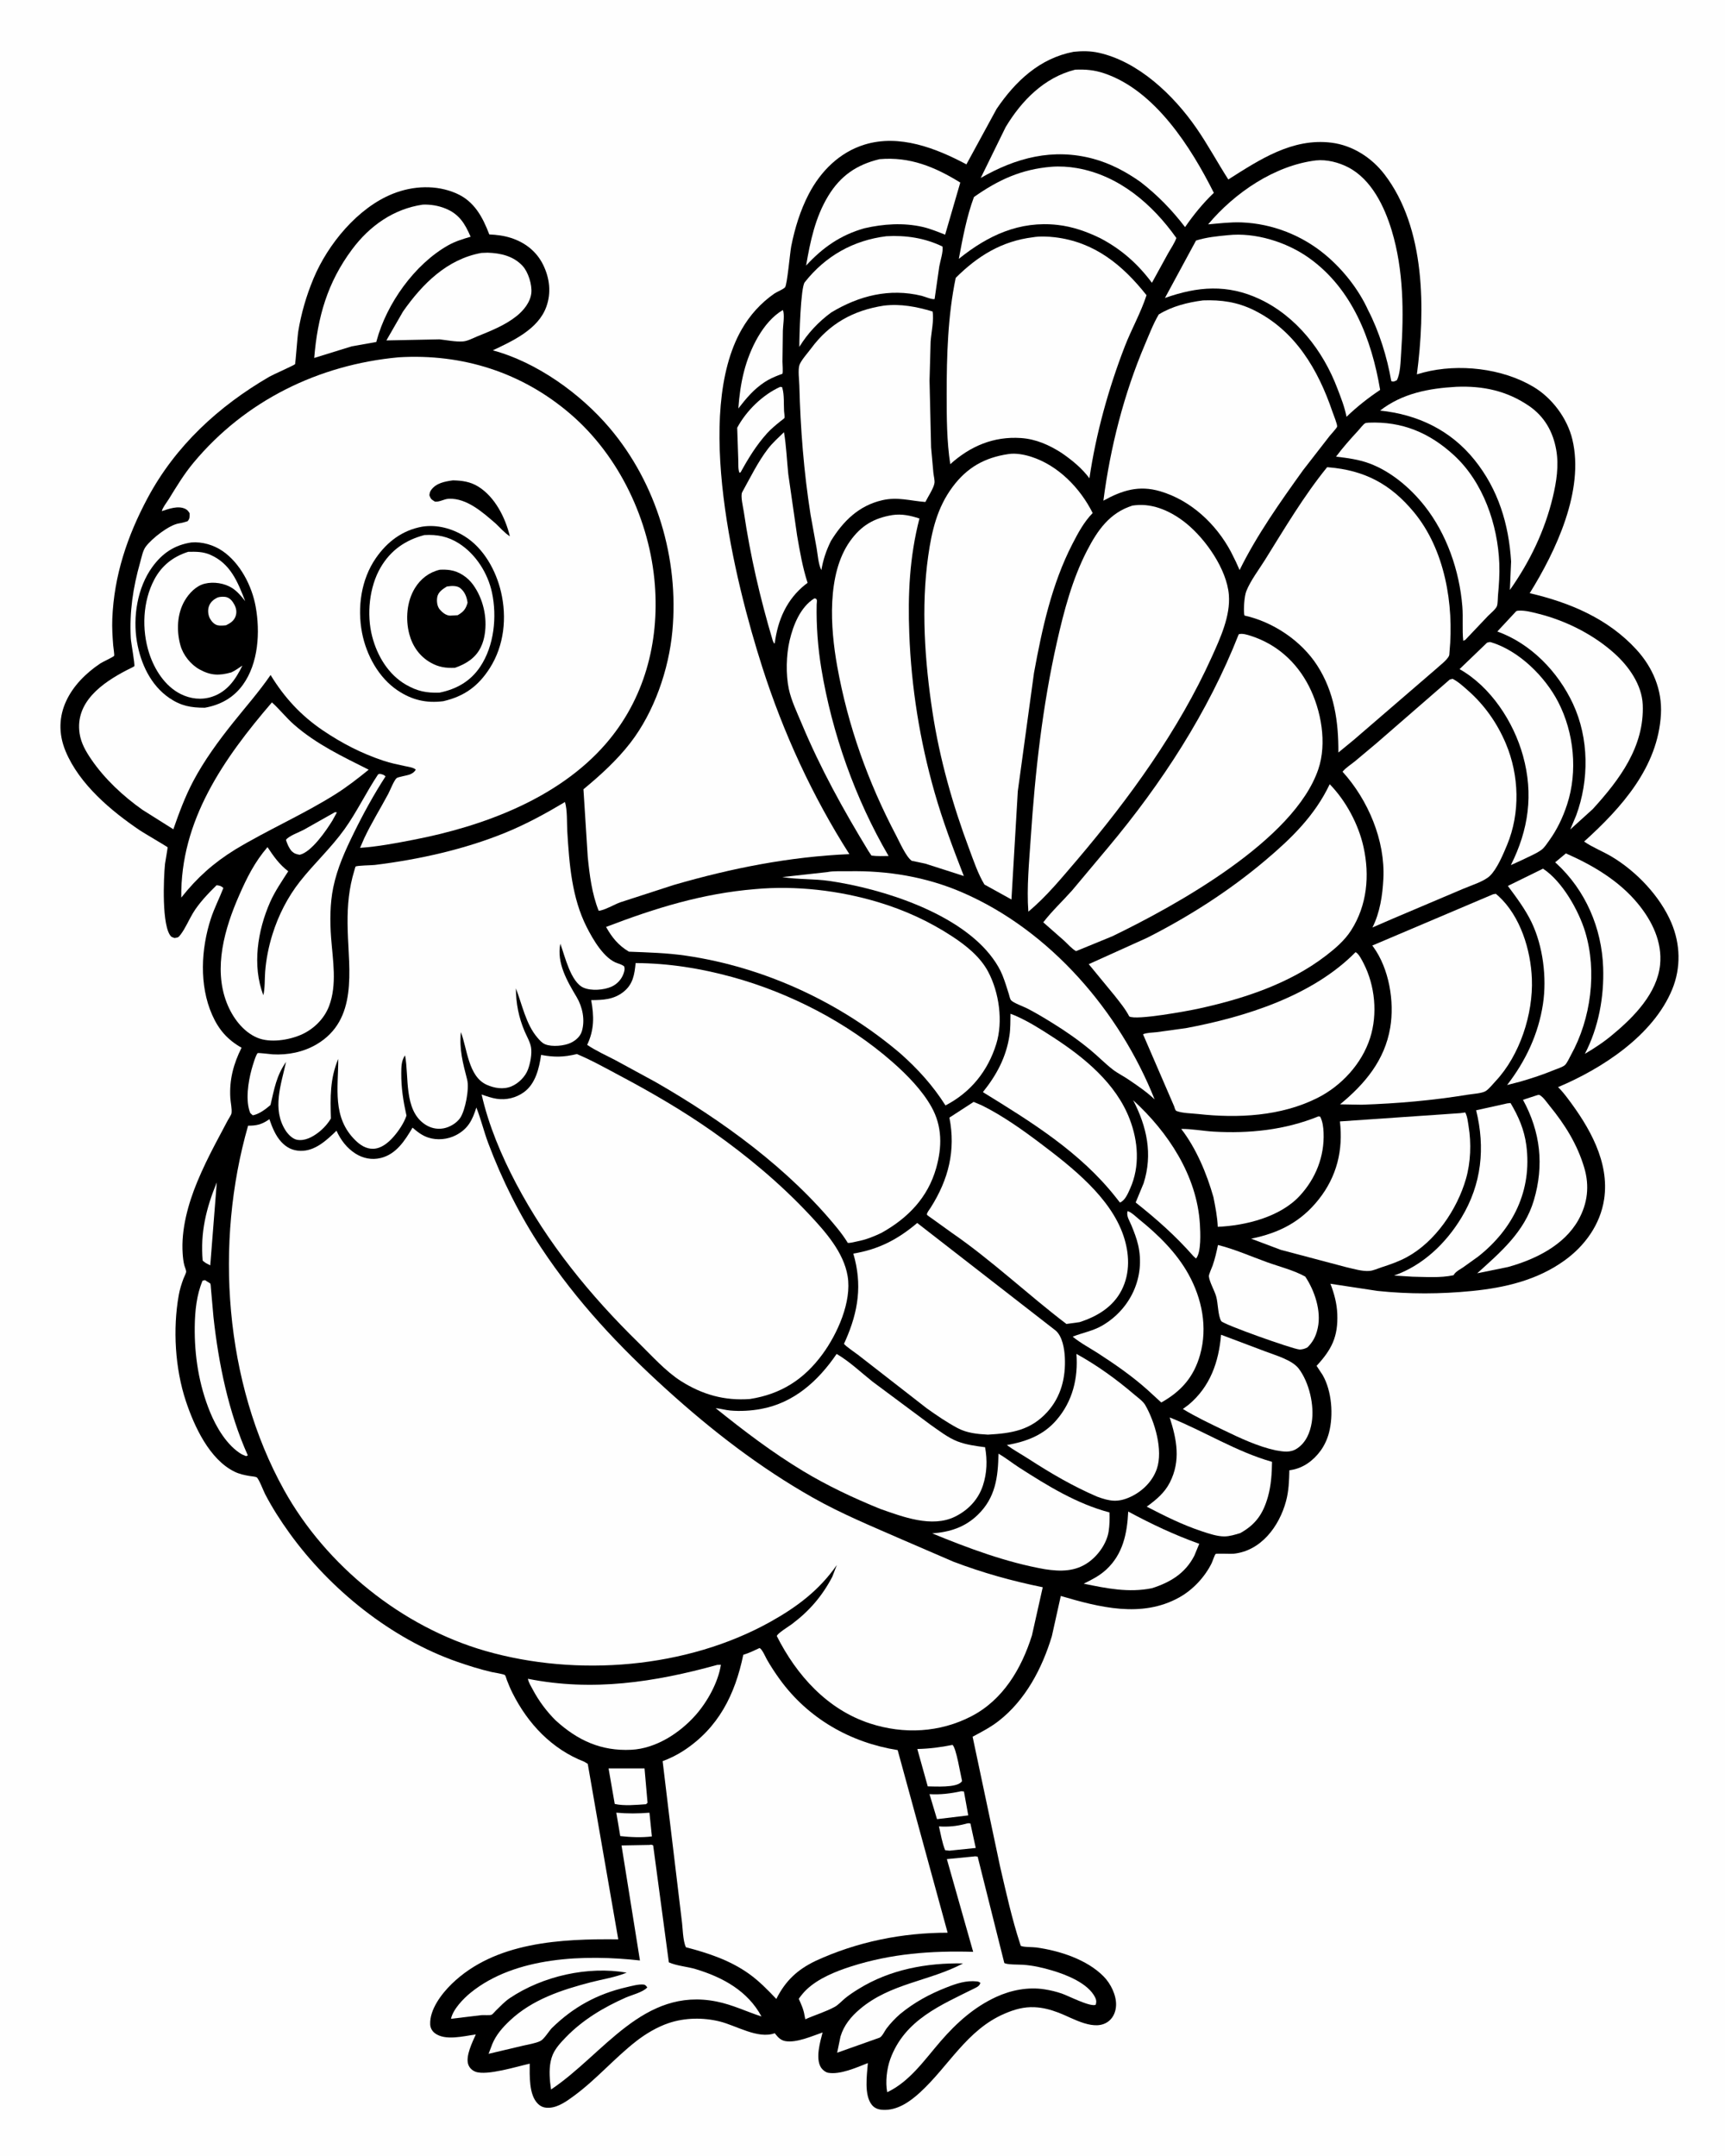
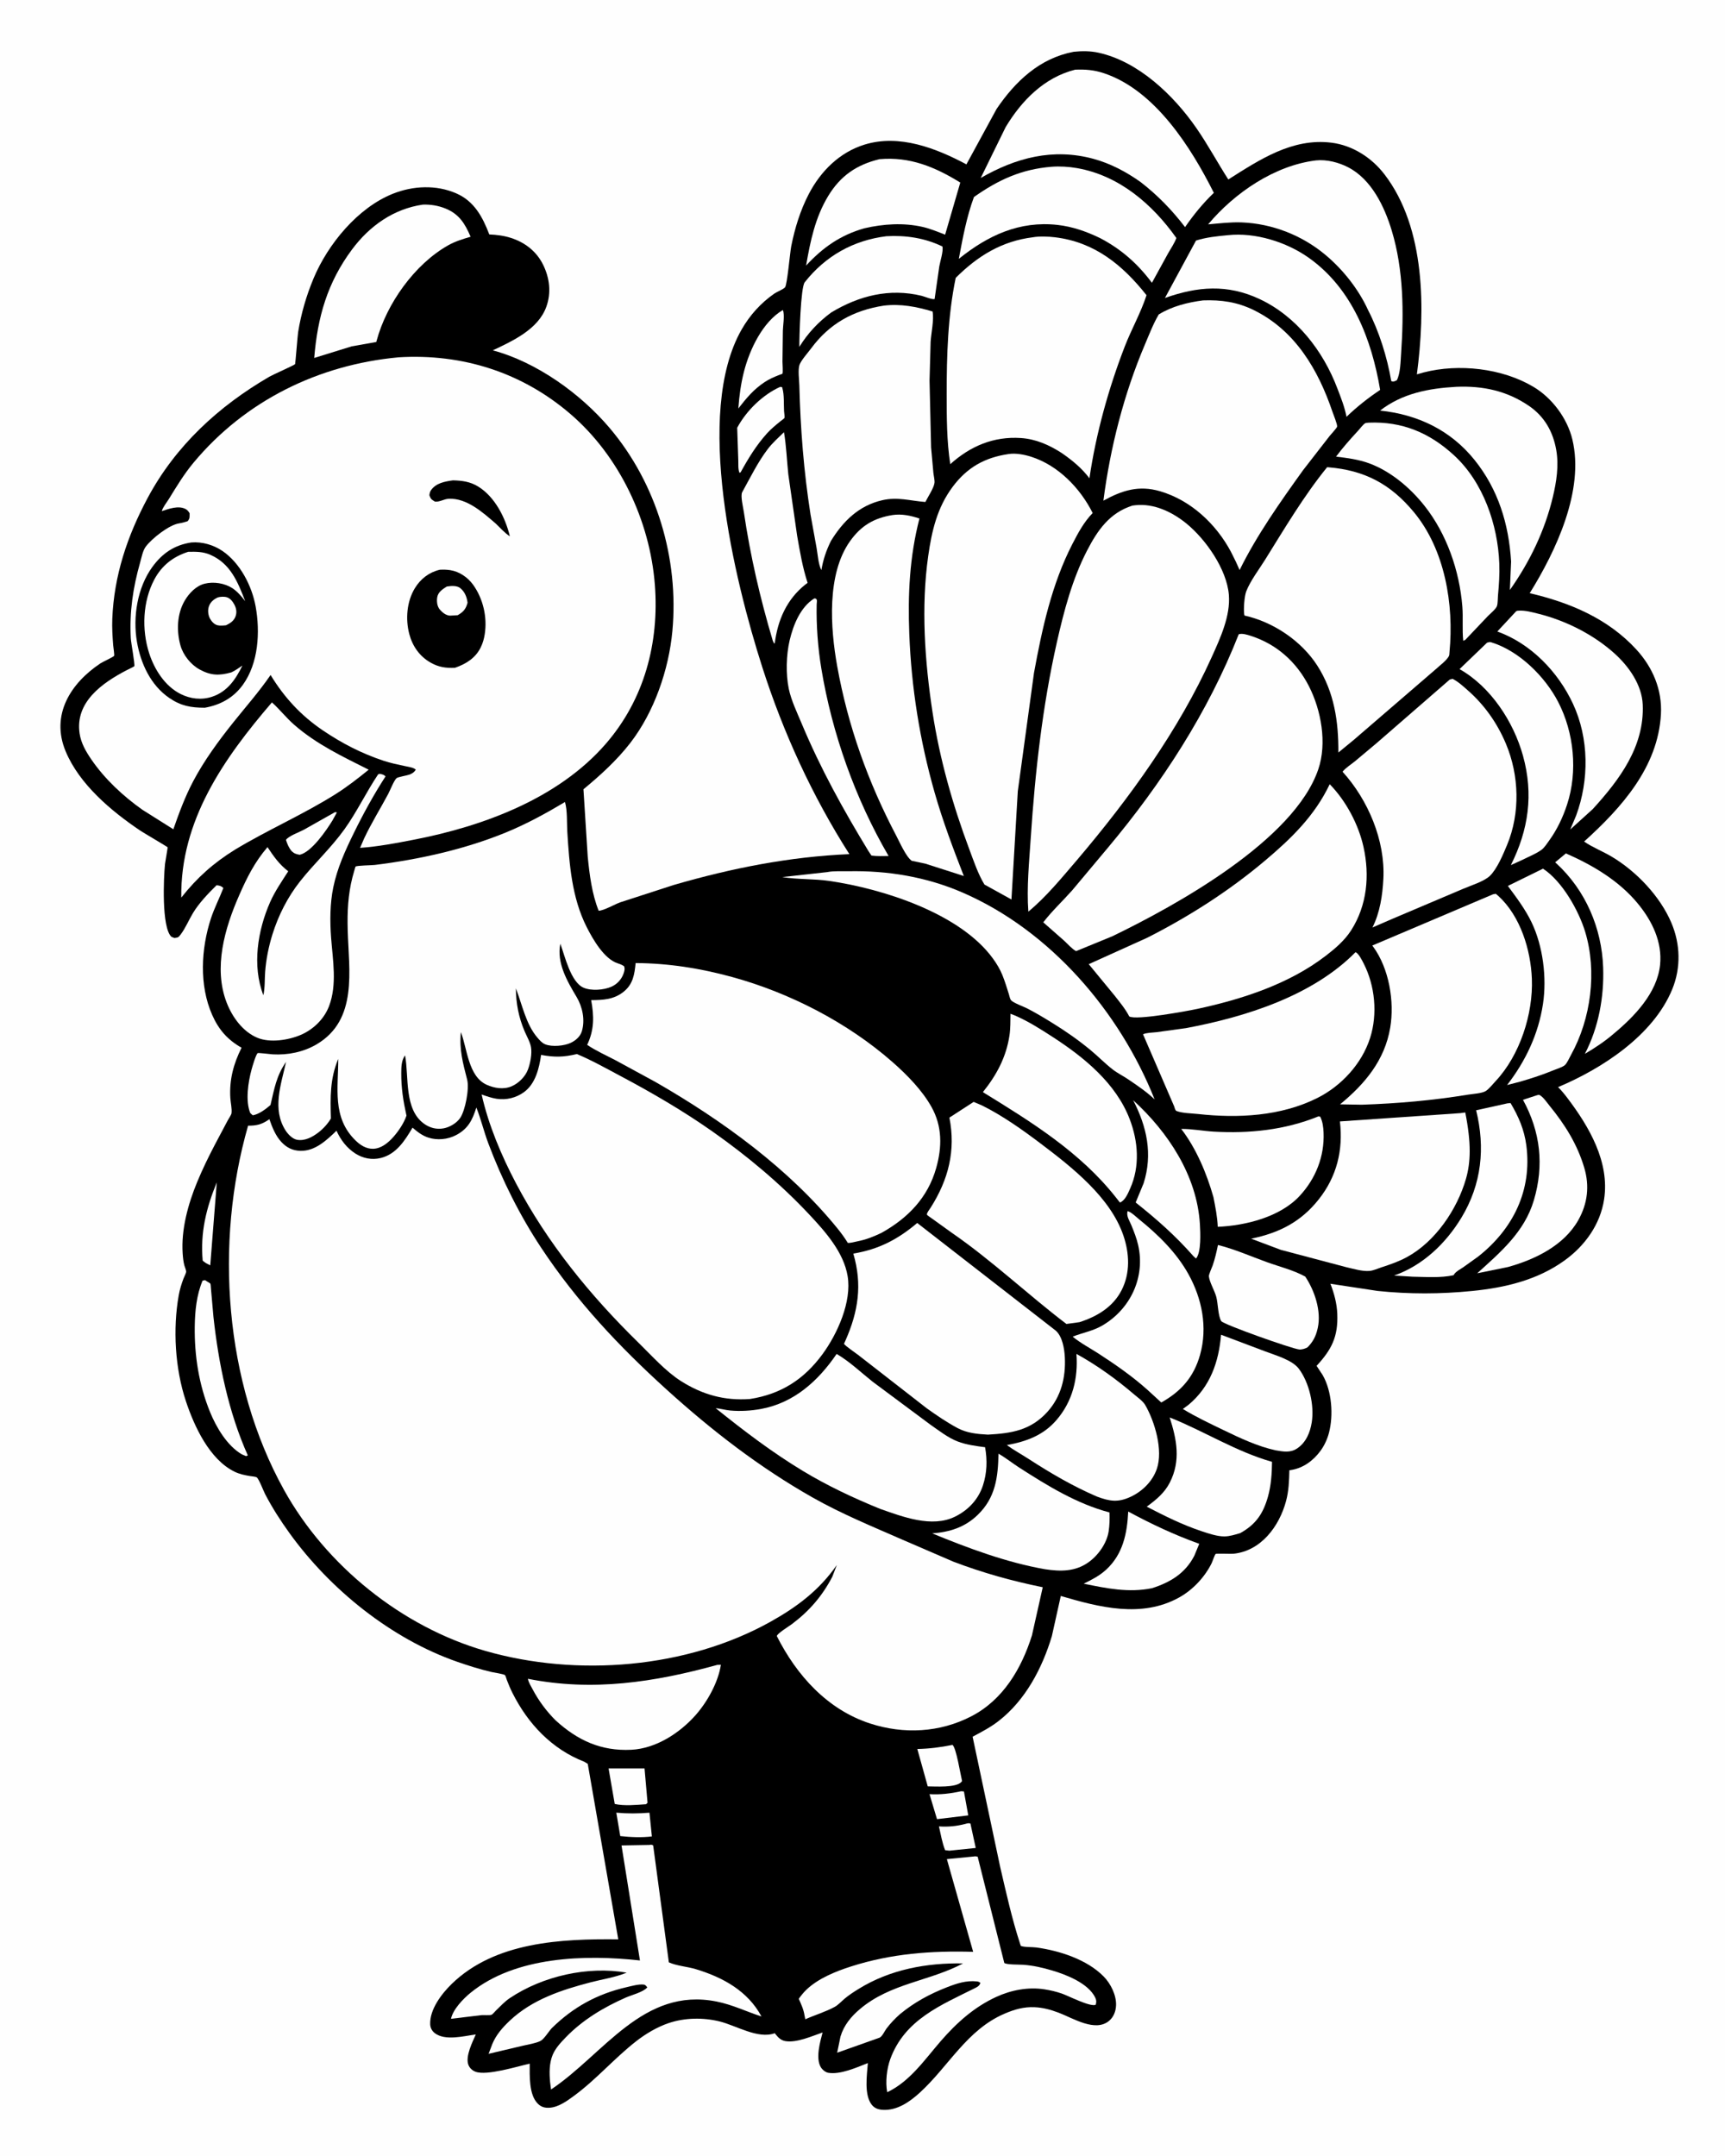
<svg xmlns="http://www.w3.org/2000/svg" version="1.1" style="display: block;" viewBox="0 0 1638 2048" width="1024" height="1280">
  <path transform="translate(0,0)" fill="rgb(254,254,254)" d="M -0 -0 L 1638 0 L 1638 2048 L -0 2048 L -0 -0 z" />
  <path transform="translate(0,0)" fill="rgb(0,0,0)" d="M 1019.54 49.203 C 1027.56 48.375 1035.37 48.359 1043.28 50.103 C 1081.08 58.435 1114.44 90.386 1135.97 121.448 C 1147 137.35 1156.03 154.246 1166.44 170.482 C 1196.16 151.675 1227.2 130.954 1264.3 135.526 C 1284.44 138.009 1302.55 149.689 1314.8 165.666 C 1354.04 216.85 1353.52 294.588 1345.55 355.612 L 1351.91 353.796 C 1385.26 345.182 1426.53 349.733 1456.24 367.453 C 1474 378.048 1488.39 397.306 1493.23 417.462 C 1504.83 465.784 1477.63 523.42 1452.71 563.484 C 1490.75 572.33 1527.12 587.601 1554.01 616.981 C 1569.6 634.015 1578.61 655.207 1577.35 678.453 C 1574.6 728.74 1539.86 767.316 1504.39 799.404 C 1512.24 804.871 1522.36 808.809 1530.73 813.823 C 1554.11 827.832 1576.52 851.312 1587.25 876.554 C 1595.85 896.787 1596.47 919.256 1588.1 939.674 C 1570.17 983.464 1521.6 1015.02 1479.64 1032.67 C 1482.98 1035.91 1485.86 1039.52 1488.66 1043.22 C 1509.2 1070.32 1528.74 1103.77 1523.39 1139.17 C 1519.76 1163.21 1505.04 1183.52 1485.66 1197.43 C 1459.72 1216.06 1429.24 1223.2 1398 1226.31 C 1367.87 1229.31 1338.34 1229.42 1308.19 1226.26 L 1263.43 1219.46 C 1267 1228.68 1269.55 1238.12 1269.95 1248.05 C 1270.82 1269.72 1264.62 1281.92 1250.29 1297.43 L 1256.05 1306.17 C 1264.82 1321.42 1266.43 1344.29 1262.06 1361 C 1260.5 1366.99 1257.72 1373.07 1254.06 1378.08 C 1247.11 1387.58 1237.44 1394.69 1225.69 1396.44 L 1224.44 1396.62 C 1224.19 1406.65 1223.89 1416.22 1221.26 1425.98 C 1214.84 1449.78 1197.63 1473.28 1171.25 1475.92 C 1168.97 1476.15 1155.15 1475.51 1154.41 1476.1 C 1153.53 1476.8 1151.28 1483.59 1150.55 1485.05 C 1143.92 1498.29 1132.69 1510.28 1119.72 1517.47 C 1084.11 1537.23 1043.87 1526.77 1007.34 1516.02 L 998.838 1554.26 C 989.63 1584.78 973.774 1615.03 948.18 1634.88 C 940.56 1640.79 932.046 1645.19 923.58 1649.73 L 949.771 1773.44 C 955.447 1797.85 960.911 1822.69 968.717 1846.51 C 968.788 1846.72 969.332 1848.38 969.335 1848.38 C 972.14 1849.76 980.538 1849.42 984.214 1849.93 C 1006.21 1853 1032.16 1861.3 1048.08 1877.5 C 1054.79 1884.33 1060.2 1895.29 1059.83 1904.93 C 1059.62 1910.33 1057.62 1915.75 1053.48 1919.38 C 1040.31 1930.9 1018.72 1916.93 1005.28 1911.87 C 997.754 1909.04 990.566 1907.04 982.5 1906.67 C 972.149 1906.19 963.257 1908.78 953.812 1912.85 C 918.104 1928.23 901.012 1962.5 873.637 1987.63 C 863.984 1996.49 851.982 2004.94 838.258 2004.15 C 834.149 2003.91 830.612 2002.77 827.937 1999.5 C 820.329 1990.2 823.204 1971.13 824.097 1959.73 C 813.49 1963.89 797.781 1970.96 786.39 1968.94 C 783.748 1968.48 780.696 1965.86 779.363 1963.59 C 774.28 1954.97 778.758 1939.6 781.092 1930.66 C 771.033 1934.09 756.485 1940.68 745.779 1938.88 C 741.585 1938.17 738.879 1935.49 736.382 1932.27 L 735.705 1931.37 C 719.584 1937.19 699.091 1924.06 683.269 1920.18 C 667.645 1916.34 650.249 1916.58 634.934 1921.74 C 623.929 1925.44 612.883 1932.04 603.794 1939.16 C 583.223 1955.29 566.081 1975.34 545.019 1990.83 C 538.439 1995.67 530.276 2001.61 521.882 2002.14 C 517.362 2002.42 513.965 2001.59 510.657 1998.34 C 502.007 1989.85 502.919 1971.49 502.913 1960.29 C 490.966 1962.94 462.188 1971.93 451.5 1967.98 C 448.269 1966.78 445.757 1964.4 444.578 1961.13 C 441.756 1953.3 448.576 1939.56 451.728 1932.55 C 440.434 1934.04 422.575 1938.87 412.746 1931.28 C 410.146 1929.28 408.541 1926.27 408.397 1923 C 407.771 1908.87 419.235 1893.89 428.775 1884.6 C 469.979 1844.46 533.07 1841.62 587.024 1842.19 L 558.051 1675.5 L 554.749 1673.49 C 523.925 1661.52 501.245 1637.45 486.581 1608.24 C 484.585 1604.26 482.881 1600.2 481.279 1596.05 C 480.948 1595.19 480.022 1591.78 479.451 1591.22 C 478.394 1590.19 468.585 1588.71 466.624 1588.25 C 455.575 1585.67 444.783 1582.28 434.073 1578.55 C 371.376 1556.71 313.388 1509.87 274.819 1456.4 C 266.217 1444.47 258.435 1432.36 251.631 1419.31 C 250.108 1416.39 245.788 1404.98 243.663 1403.37 C 242.712 1402.66 238.328 1402.31 236.912 1402.07 C 231.909 1401.22 227.173 1400.23 222.585 1397.98 C 198.711 1386.32 184.263 1354.83 176.333 1330.91 C 166.048 1299.89 163.851 1262.47 169.558 1230.38 C 170.538 1224.87 172.101 1219.86 174.047 1214.63 C 174.649 1213.01 176.652 1209.27 176.625 1207.88 C 176.596 1206.38 175.294 1203.55 174.885 1201.98 C 173.944 1198.37 173.565 1194.58 173.308 1190.86 C 171.724 1167.97 178.442 1143.72 187.077 1122.8 C 192.08 1110.68 197.873 1098.84 203.945 1087.22 L 216.122 1064.25 C 217.014 1062.55 219.474 1059.07 219.694 1057.44 C 220.252 1053.33 218.811 1047.22 218.554 1042.85 C 217.541 1025.7 221.568 1010.47 229.235 995.248 C 215.848 987.633 207.532 978.123 201.293 963.999 C 188.876 935.887 190.732 901.224 200.116 872.5 C 203.381 862.505 208.219 853.278 211.956 843.5 C 209.77 841.488 208.417 841.227 205.5 840.891 C 197.568 848.67 188.841 857.794 183.087 867.314 C 179.148 873.831 176.033 881.529 171.47 887.567 C 169.181 890.596 169.092 890.499 165.5 891.03 C 164.793 890.716 162.826 890.119 162.355 889.635 C 153.245 880.27 155.157 834.248 156.532 820.598 C 156.711 818.82 159.225 805.265 158.97 804.769 C 158.807 804.452 135.571 790.738 133 789.005 C 105.375 770.381 75.188 745.03 62.122 713.635 C 47.748 679.1 66.769 649.045 95.313 630.052 C 97.253 628.761 107.551 624.073 108.207 622.956 C 108.626 622.243 107.423 614.499 107.301 612.939 C 106.651 604.571 106.125 596.242 106.46 587.845 C 108.104 546.645 120.726 509.103 140.04 473 C 166.559 423.429 207.482 385.81 255.694 357.812 C 259.107 355.831 279.295 346.954 280.077 345.902 C 280.392 345.48 282.431 318.76 282.964 315.469 C 285.818 297.867 290.718 280.975 297.58 264.543 C 311.208 231.912 339.627 197.319 372.969 184.034 C 392.107 176.407 414.172 175.351 433.253 183.724 C 450.297 191.204 458.185 206.099 464.532 222.697 C 471.495 223 478.568 223.879 485.218 226.042 C 498.545 230.375 509.406 238.792 515.657 251.514 C 521.858 264.137 523.532 278.03 518.695 291.432 C 510.965 312.848 486.906 323.733 467.884 332.8 C 509.567 344.015 551.189 373.923 578.807 406.524 C 623.568 459.36 644.786 530.792 638.42 599.496 C 635.025 636.136 621.17 676.352 598.484 705.688 C 585.694 722.226 569.985 736.472 553.959 749.754 L 558.038 814 C 559.783 831.246 561.979 848.958 568.413 865.137 C 573.335 864.994 583.66 858.992 588.89 857.131 L 639.884 840.599 C 694.654 824.694 749.482 813.828 806.528 811.344 C 771.397 756.323 743.757 696.044 723.853 633.875 C 697.128 550.404 658.724 392.429 704.215 312.97 C 711.995 299.381 722.43 287.783 735.301 278.861 C 737.762 277.156 743.704 274.912 745.427 272.928 C 747.475 270.568 750.143 239.771 751.308 233.908 C 754.707 216.815 759.893 199.869 767.952 184.375 C 779.289 162.578 797.199 144.656 821.068 137.329 C 854.008 127.216 888.772 140.699 917.69 156.132 L 946.345 103.5 C 964.273 77.063 987.347 55.309 1019.54 49.203 z" />
  <path transform="translate(0,0)" fill="rgb(254,254,254)" d="M 205.707 1123.15 L 199.5 1201.99 L 195.5 1199.88 C 194.347 1199.23 193.35 1198.33 192.318 1197.5 C 189.95 1170.91 195.659 1147.57 205.707 1123.15 z" />
  <path transform="translate(0,0)" fill="rgb(254,254,254)" d="M 585.169 1721.86 C 595.904 1722.87 605.927 1722.76 616.648 1721.9 L 618.955 1744.43 C 609.37 1745.66 598.504 1745.17 588.91 1744.1 L 585.169 1721.86 z" />
  <path transform="translate(0,0)" fill="rgb(254,254,254)" d="M 916.886 1732.5 C 918.683 1731.97 919.662 1731.71 921.5 1732.16 L 926.554 1755.39 L 901.5 1757.98 L 897.5 1757.53 C 894.626 1750.46 893.342 1742.36 891.604 1734.92 C 900.481 1735.5 908.279 1734.75 916.886 1732.5 z" />
  <path transform="translate(0,0)" fill="rgb(254,254,254)" d="M 317.927 771.5 L 319.791 771.688 L 315.5 779.474 C 309.754 788.801 295.798 809.314 284.5 811.955 C 281.112 811.433 279.336 810.84 276.796 808.5 C 274.076 805.221 272.71 801.851 271.41 797.871 C 273.299 794.431 284.103 790.426 288.04 788.363 L 317.927 771.5 z" />
  <path transform="translate(0,0)" fill="rgb(254,254,254)" d="M 912.711 1701.5 L 915.343 1701.73 L 919.45 1724.45 L 889.76 1728.03 L 882.648 1704.29 C 892.824 1704.91 902.793 1703.69 912.711 1701.5 z" />
  <path transform="translate(0,0)" fill="rgb(254,254,254)" d="M 577.824 1679.86 L 611.981 1679.85 L 614.838 1712.5 L 613.396 1713.84 C 604.337 1714.46 592.525 1715.63 583.671 1713.59 L 577.824 1679.86 z" />
  <path transform="translate(0,0)" fill="rgb(254,254,254)" d="M 904.471 1657.5 C 908.032 1660.18 912.036 1685.59 913.578 1691.85 L 912.84 1692.76 C 907.814 1698.31 888.282 1696.94 880.969 1696.89 L 871.062 1661.39 C 882.563 1661.13 893.233 1659.77 904.471 1657.5 z" />
  <path transform="translate(0,0)" fill="rgb(254,254,254)" d="M 740.781 367.5 L 742.594 367.688 L 742.964 368.919 C 744.719 375.17 744.15 383.873 744.505 390.506 C 744.586 392.031 745.237 395.856 744.851 397.074 C 744.712 397.512 741.668 399.652 741.046 400.16 C 736.619 403.778 732.193 407.352 728.351 411.607 C 718.205 422.845 710.577 435.307 703.339 448.5 L 702.249 449.234 C 700.665 446.098 701.167 440.701 701.02 437.202 L 699.992 406.326 C 708.615 390.211 724.149 375.016 740.781 367.5 z" />
  <path transform="translate(0,0)" fill="rgb(254,254,254)" d="M 743.337 294.5 C 743.592 295.107 743.824 295.821 743.934 296.477 C 744.801 301.613 743.568 308.695 743.371 313.975 L 742.995 343.514 C 742.985 345.399 743.664 353.749 742.945 355.038 C 742.92 355.082 739.711 356.251 739.535 356.319 C 734.743 358.18 730.341 360.152 726.017 362.979 C 715.834 369.636 708.465 378.48 701.077 388.009 C 701.944 375.885 703.5 364.272 706.56 352.473 C 711.912 331.834 724.237 305.721 743.337 294.5 z" />
  <path transform="translate(0,0)" fill="rgb(254,254,254)" d="M 192.208 1216.5 L 194.529 1216 L 196.338 1217.2 C 197.08 1217.69 199.144 1218.76 199.618 1219.37 C 199.911 1219.74 200.098 1223.45 200.167 1224.06 L 202.531 1250.88 C 207.368 1295.25 216.825 1341.57 235.183 1382.5 L 233.5 1383.19 L 229.51 1381.5 C 215.469 1373.32 205.131 1355.69 199.188 1341.04 C 188.722 1315.24 184.394 1287.81 184.768 1260.01 C 184.964 1245.45 186.501 1230 192.208 1216.5 z" />
  <path transform="translate(0,0)" fill="rgb(254,254,254)" d="M 1071.38 1435.84 C 1093.41 1447.72 1115.27 1458.04 1138.85 1466.47 L 1134.15 1477.83 C 1125.52 1494.57 1111.41 1503.05 1093.99 1508.64 C 1071.89 1513.16 1050.75 1508.83 1029.1 1504.34 C 1036.83 1500.57 1043.99 1496.94 1050.39 1491.07 C 1066.4 1476.37 1070.37 1456.59 1071.38 1435.84 z" />
  <path transform="translate(0,0)" fill="rgb(254,254,254)" d="M 1076.07 1045.1 C 1109.22 1075.37 1136.67 1116.7 1139.46 1162.78 C 1139.92 1170.53 1140.89 1189.7 1135.76 1195.5 L 1133.4 1193.33 C 1116.17 1173.8 1098.86 1158.47 1078.45 1142.26 L 1086.01 1123.99 C 1094.8 1096.26 1089.12 1070.37 1076.07 1045.1 z" />
  <path transform="translate(0,0)" fill="rgb(254,254,254)" d="M 773.136 568.5 L 774.014 568.463 C 776.571 568.953 775.513 572.122 775.472 574.164 C 775.061 594.333 776.613 615.129 779.889 635 C 790.074 696.782 812.21 759.023 843.767 813.104 C 838.371 813.152 832.854 813.449 827.5 812.713 L 824.725 808.567 C 800.679 769.068 779.081 730.012 761.204 687.26 C 756.889 676.942 751.301 665.356 749.003 654.405 C 746.063 640.391 746.529 622.244 749.786 608.344 C 753.194 593.8 759.988 576.729 773.136 568.5 z" />
  <path transform="translate(0,0)" fill="rgb(254,254,254)" d="M 1459.23 1040.5 C 1460.39 1040.23 1461.24 1039.67 1462.34 1040.31 C 1465.74 1042.29 1468.92 1047.13 1471.47 1050.25 C 1486.13 1068.17 1497.94 1086.95 1504.56 1109.38 C 1509.66 1126.65 1507.69 1143.24 1498.93 1158.88 C 1485.36 1183.09 1457.8 1196.41 1432.12 1203.54 L 1402.84 1209.51 C 1425.15 1189.34 1447.77 1170.19 1456.66 1140.13 C 1466.5 1106.85 1462.97 1075.21 1446.32 1044.72 L 1459.23 1040.5 z" />
  <path transform="translate(0,0)" fill="rgb(254,254,254)" d="M 744.427 410.542 C 746.658 423.657 747.135 437.186 748.513 450.423 L 756.91 508.872 C 759.579 524.181 762.054 538.825 766.859 553.69 L 764.678 555.274 C 746.972 569.41 738.493 588.985 735.679 611 L 734.949 611.138 L 733.816 608.728 C 721.77 568.326 712.451 528.053 706.301 486.352 C 705.68 482.141 702.914 470.822 704.734 467.544 C 712.313 453.891 719.617 438.843 729.111 426.442 C 733.529 420.67 739.218 415.605 744.427 410.542 z" />
  <path transform="translate(0,0)" fill="rgb(254,254,254)" d="M 1156.62 1182.64 C 1172.33 1186.52 1187.79 1193.4 1203 1198.89 C 1215.03 1203.24 1228.32 1206.48 1239.52 1212.64 C 1248.39 1225.91 1254.89 1245.16 1251.45 1261.23 L 1251.15 1262.5 C 1249.55 1269.54 1246.72 1274.74 1241.68 1279.86 C 1239.48 1281.11 1236.35 1282.07 1233.82 1281.86 C 1227.17 1281.33 1161.62 1258.06 1159.73 1254.94 C 1156.56 1249.7 1156.75 1238.01 1154.94 1231.61 C 1153.24 1225.62 1148.75 1218.32 1147.98 1212.45 C 1147.77 1210.79 1150.94 1203.96 1151.58 1202.1 C 1153.79 1195.7 1155.26 1189.27 1156.62 1182.64 z" />
  <path transform="translate(0,0)" fill="rgb(254,254,254)" d="M 841.682 224.393 C 860.11 223.352 878.273 226.043 894.96 234.181 C 895.837 239.067 892.839 247.879 891.945 253.009 L 887.485 284.072 C 885.039 284.754 878.015 281.69 875.189 281.001 C 844.673 273.564 815.702 280.868 789.309 296.81 C 777.22 305.67 766.818 316.725 759.017 329.529 C 758.964 320.011 760.232 273.074 764.136 268.121 C 783.853 243.102 810.331 228.266 841.682 224.393 z" />
  <path transform="translate(0,0)" fill="rgb(254,254,254)" d="M 1431.53 1048.08 L 1434.5 1047.78 C 1442.12 1060.63 1447.53 1072.99 1449.5 1087.97 C 1455.1 1130.65 1437.02 1167.4 1403.72 1193.65 L 1389.37 1203.92 C 1386.76 1205.67 1382.93 1207.64 1381.13 1210.19 L 1380.35 1211.35 C 1367.78 1214.05 1354.33 1212.95 1341.55 1212.75 L 1323.92 1211.65 C 1351.2 1202.08 1373.13 1181.06 1387.9 1156.6 C 1407.12 1124.76 1410.59 1090.22 1401.83 1054.67 L 1431.53 1048.08 z" />
-   <path transform="translate(0,0)" fill="rgb(254,254,254)" d="M 457.05 240.256 L 463 240.033 C 475.313 240.423 487.496 243.206 496.17 252.61 C 501.546 258.44 505.237 270.414 504.459 278.236 C 503.58 287.07 497.023 295.019 490.328 300.35 C 479.287 309.142 465.742 314.387 452.782 319.674 C 448.693 321.342 443.903 324.014 439.49 324.331 C 432.502 324.832 424.245 323.118 417.238 322.351 L 366.783 323.374 L 382.579 295.924 C 400.9 269.78 424.405 246.133 457.05 240.256 z" />
  <path transform="translate(0,0)" fill="rgb(254,254,254)" d="M 1487.07 810.648 C 1512.62 821.853 1537.56 836.598 1555.5 858.423 C 1568.99 874.825 1578.77 894.841 1576.53 916.562 C 1573.76 943.391 1551.78 965.976 1532.11 982.253 C 1523.95 989.315 1514.4 995.582 1505.11 1001.05 C 1518.12 976.033 1523.46 946.997 1522.47 918.982 C 1521.15 881.64 1505.8 845.698 1478.04 820.16 L 1476.9 819.122 L 1487.07 810.648 z" />
  <path transform="translate(0,0)" fill="rgb(254,254,254)" d="M 835.166 151.206 C 863.959 148.667 887.769 158.521 911.878 173.433 L 897.481 222.909 C 890.53 220.228 883.425 217.226 876.152 215.565 C 857.94 211.404 838.839 212.672 820.807 216.847 C 798.116 223.254 781.241 235.125 765.438 252.267 C 769.375 229.249 774.107 206.53 786.362 186.276 C 798.042 166.973 813.42 156.449 835.166 151.206 z" />
  <path transform="translate(0,0)" fill="rgb(254,254,254)" d="M 1110.75 1346.43 C 1143.79 1359.6 1173.38 1378.75 1207.96 1388.61 C 1207.87 1399.49 1207.06 1411.28 1204.09 1421.76 C 1199.49 1437.97 1192.5 1448.17 1177.72 1456.34 C 1172.91 1457.76 1167.75 1459.42 1162.69 1459.45 C 1155.84 1459.49 1147.73 1456.71 1141.26 1454.57 C 1122.89 1448.46 1106.1 1440.08 1088.97 1431.19 C 1097.83 1424.74 1105.89 1418.14 1110.94 1408.18 C 1121.42 1387.49 1117.53 1367.48 1110.75 1346.43 z" />
  <path transform="translate(0,0)" fill="rgb(254,254,254)" d="M 1159.55 1267.88 L 1201.32 1283.63 C 1211.13 1287.4 1227.17 1291.77 1233.48 1300.24 C 1243.33 1313.46 1248.27 1334.91 1245.69 1351.13 C 1244.15 1360.74 1240.29 1370.11 1232.01 1375.76 C 1225.42 1380.26 1218.77 1378.93 1211.42 1377.67 C 1194.41 1374.01 1177.23 1365.88 1161.55 1358.3 C 1148.63 1352.07 1135.54 1345.88 1123.28 1338.4 L 1128.76 1334.35 C 1149.2 1317.27 1157.43 1293.72 1159.55 1267.88 z" />
  <path transform="translate(0,0)" fill="rgb(254,254,254)" d="M 681.046 1581.5 L 684.5 1581.37 C 681.975 1597.96 671.66 1616.52 660.663 1629 C 645.49 1646.22 622.817 1660.99 599.32 1662.13 C 570.698 1663.51 548.474 1653.28 527.57 1634.24 C 518.996 1625.75 511.436 1615.57 505.803 1604.9 C 504.136 1601.74 501.812 1598.17 501.204 1594.69 C 562.675 1606.98 621.481 1597.94 681.046 1581.5 z" />
  <path transform="translate(0,0)" fill="rgb(254,254,254)" d="M 1465.34 825.151 C 1483.64 837.11 1499.3 865.029 1505.4 885.173 C 1516.79 922.762 1510.95 967.693 1491.97 1002 C 1490.57 1004.52 1488.08 1010.16 1486.06 1011.81 C 1483.61 1013.82 1478.83 1015.2 1475.86 1016.43 C 1465.27 1020.8 1454.74 1024.25 1443.76 1027.44 L 1431.23 1030.69 C 1448.84 1007.92 1460.99 982.284 1465.32 953.611 C 1469.08 928.736 1465.36 898.742 1454.48 876.092 C 1448.54 863.742 1440.1 852.519 1431.96 841.554 L 1465.34 825.151 z" />
  <path transform="translate(0,0)" fill="rgb(254,254,254)" d="M 1251.94 1060.5 L 1253.71 1060.69 C 1256.07 1065.44 1256.72 1070.68 1256.93 1075.92 C 1257.85 1098.46 1249.46 1119.59 1234.17 1136.05 C 1215.54 1156.1 1182.83 1164.22 1156.43 1165.36 C 1156.03 1155.8 1154.15 1146.5 1152.31 1137.14 C 1145.94 1114.75 1136.03 1090.94 1121.72 1072.37 C 1131.84 1072.27 1142.28 1074.34 1152.43 1074.93 C 1186.38 1076.9 1220.25 1073.39 1251.94 1060.5 z" />
  <path transform="translate(0,0)" fill="rgb(254,254,254)" d="M 1412.19 610.5 C 1413.75 610.105 1414.52 609.631 1416.1 610.114 C 1442.57 618.218 1467.13 642.493 1479.69 666.675 C 1494.85 695.876 1498.48 732.837 1488.23 764.173 C 1484.22 776.437 1478.73 788.031 1471.16 798.502 C 1469.13 801.309 1466.74 805.128 1463.95 807.209 C 1458.94 810.94 1451.91 813.685 1446.3 816.528 L 1434.81 821.769 C 1451.66 788.212 1456.44 754.462 1446.35 717.959 C 1437.39 685.58 1415.69 652.372 1386.07 635.607 L 1412.19 610.5 z" />
  <path transform="translate(0,0)" fill="rgb(254,254,254)" d="M 948.154 1380.87 C 954.926 1384.7 961.43 1389.96 968.022 1394.19 C 994.845 1411.4 1022.52 1428.48 1053.61 1436.68 C 1053.83 1442.49 1053.69 1448.97 1052.78 1454.74 C 1050.98 1466.08 1042.91 1477.41 1033.69 1483.99 C 1021.05 1493.02 1006.98 1492.88 992.248 1490.61 C 955.646 1484.17 919.499 1470.66 885.223 1456.58 C 901.798 1455.32 916.038 1450.91 928.339 1439.1 C 945.337 1422.78 947.76 1403.16 948.154 1380.87 z" />
  <path transform="translate(0,0)" fill="rgb(254,254,254)" d="M 401.363 194.372 C 408.65 194.099 415.972 195.29 422.731 198.004 C 435.874 203.282 441.381 212.333 446.778 224.888 C 439.519 227.007 432.275 229.209 425.647 232.932 C 393.586 250.939 366.988 288.481 357.528 323.628 L 357.206 324.851 L 333.859 328.997 L 298.241 340.025 C 301.42 301.178 310.755 268.37 334.195 236.912 C 350.83 214.587 373.526 198.449 401.363 194.372 z" />
  <path transform="translate(0,0)" fill="rgb(254,254,254)" d="M 1070.73 1150.5 L 1071.56 1150.71 C 1074.86 1151.9 1078.81 1155.9 1081.59 1158.14 C 1099.7 1172.75 1117.21 1189.8 1128.6 1210.37 C 1141.52 1233.68 1146.92 1260.89 1139.64 1286.87 C 1133.7 1308.04 1121.67 1321.64 1102.77 1332.25 L 1090.35 1320.84 C 1075.83 1307.73 1059.48 1296.35 1043.09 1285.73 C 1034.9 1280.41 1026.19 1275.94 1018.63 1269.7 C 1028.35 1265.82 1037.86 1264.42 1047.17 1258.9 C 1073.76 1243.16 1087.79 1212.91 1080.77 1182.5 C 1079.35 1176.31 1076.9 1170.06 1074.5 1164.18 C 1072.64 1159.61 1069.46 1155.34 1070.73 1150.5 z" />
  <path transform="translate(0,0)" fill="rgb(254,254,254)" d="M 1439.97 580.5 C 1441.33 580.124 1440.99 580.138 1442.37 580.069 C 1448.67 579.749 1454.81 581.491 1460.88 583 C 1486.97 589.491 1513.26 602.744 1533.25 620.732 C 1546.79 632.921 1559.26 650.475 1560.06 669.312 C 1561.74 709.099 1538.05 740.632 1512.6 768.558 L 1491.2 787.958 L 1496.78 774.771 C 1509.26 741.045 1509.12 701.333 1493.77 668.455 C 1479.59 638.074 1453.83 611.345 1421.96 599.856 L 1439.97 580.5 z" />
  <path transform="translate(0,0)" fill="rgb(254,254,254)" d="M 1022.19 1286.08 C 1041.57 1296.77 1060.12 1310.12 1076.9 1324.5 C 1080.2 1327.33 1085.37 1330.92 1087.5 1334.6 C 1096.58 1350.28 1104.7 1377.47 1098.54 1395.34 C 1094.47 1407.12 1084.91 1416.56 1073.77 1421.78 C 1061.67 1427.44 1053.88 1426.14 1041.74 1421.64 C 1018.48 1411.6 997.879 1399.5 976.669 1385.79 C 969.797 1381.34 962.729 1377.52 956.082 1372.68 C 974.456 1369.41 990.668 1363.48 1003.18 1348.99 C 1018.57 1331.19 1023.91 1309.18 1022.19 1286.08 z" />
  <path transform="translate(0,0)" fill="rgb(254,254,254)" d="M 1299.86 401.485 C 1331.52 400.2 1357.45 410.981 1380.88 432.547 C 1408.57 458.027 1422.41 498.397 1423.83 535.325 C 1424.22 545.59 1423.53 555.506 1422.57 565.722 C 1422.31 568.485 1422.5 573.185 1421.6 575.706 C 1420.58 578.591 1415.24 582.896 1413.08 585.112 L 1391.5 607.859 L 1389.59 608.713 C 1388.43 597.904 1389.6 586.867 1388.72 576.007 C 1386.01 542.279 1373.96 507.233 1352.82 480.516 C 1339.36 463.512 1320.94 447.824 1300.5 440.229 C 1290.36 436.46 1279.45 435.014 1268.77 433.775 C 1275.14 425.237 1282.48 416.935 1289.73 409.126 C 1291.47 407.241 1294.47 403.179 1296.5 402.01 C 1297.1 401.663 1299.08 401.607 1299.86 401.485 z" />
  <path transform="translate(0,0)" fill="rgb(254,254,254)" d="M 998.511 158.419 C 1006.35 157.809 1014.84 158.32 1022.6 159.67 C 1062.65 166.637 1094.27 193.86 1117.12 226.078 C 1115.26 231.229 1111.73 236.194 1109.06 241 L 1093.89 268.626 C 1080.37 250.467 1064.48 236.443 1044.35 226.027 C 1031.64 219.895 1018.43 215.239 1004.33 213.661 C 968.035 209.599 938.069 223.661 910.482 245.879 C 914.116 226.446 917.958 205.674 924.861 187.145 C 948.03 170.827 969.923 160.737 998.511 158.419 z" />
  <path transform="translate(0,0)" fill="rgb(254,254,254)" d="M 1383.11 367.424 C 1408.27 366.405 1430.9 371.169 1451.97 385.535 C 1466.71 395.59 1474.9 410.122 1477.92 427.475 C 1480.52 442.388 1478.13 457.73 1474.64 472.281 C 1466.98 504.286 1452.79 533.617 1433.88 560.422 L 1435.04 533.382 C 1432.85 497.917 1422.89 465.02 1400.31 436.902 C 1377.55 408.58 1346.25 393.724 1310.62 390.009 C 1331.79 373.57 1357 368.873 1383.11 367.424 z" />
  <path transform="translate(0,0)" fill="rgb(254,254,254)" d="M 959.558 962.984 L 963.958 964.705 C 976.742 970.294 988.269 977.651 999.936 985.222 C 1029.51 1004.41 1059.74 1029.03 1072.76 1063.04 C 1080.85 1084.15 1082.67 1107.9 1073.21 1129 C 1071.15 1133.6 1068.42 1140.41 1063.5 1142.3 L 1059.58 1137.32 C 1025.61 1094.29 979.347 1065.74 933.336 1037.42 C 946.359 1021.24 955.51 1004.22 958.619 983.43 C 959.613 976.784 959.432 969.705 959.558 962.984 z" />
  <path transform="translate(0,0)" fill="rgb(254,254,254)" d="M 1166.02 223.406 C 1192.08 220.566 1221.8 229.916 1242.94 244.926 C 1284.07 274.14 1302.58 322.316 1310.66 370.373 C 1299.08 378.122 1288.76 386.276 1278.7 395.926 C 1276.96 386.663 1273.38 377.69 1270.01 368.924 C 1256.5 333.255 1231.2 300.522 1196.13 284.067 C 1165.58 269.738 1137.15 272.066 1106.26 283.058 L 1135.78 228.489 C 1145.73 225.374 1155.69 224.387 1166.02 223.406 z" />
  <path transform="translate(0,0)" fill="rgb(254,254,254)" d="M 785.579 828.414 C 791.553 827.17 799.231 827.735 805.38 827.607 C 842.766 826.829 879.593 832.9 914.023 847.841 C 997.284 883.971 1063.24 960.851 1096.45 1044.33 C 1089.08 1037.37 1081.03 1031.83 1072.66 1026.16 C 1067.48 1022.48 1061.65 1019.78 1056.62 1015.88 C 1049.35 1010.24 1042.83 1003.49 1035.73 997.609 C 1024.1 987.981 1012.02 979.55 999.182 971.634 C 991.27 966.755 983.468 962.013 975.172 957.798 C 971.84 956.105 962.157 952.604 960.089 950.129 C 959.036 948.869 958.479 945.808 957.987 944.241 C 956.12 938.285 954.28 932.304 951.973 926.5 C 949.712 920.814 946.454 915.441 942.869 910.5 C 911.708 867.553 838.377 844.266 787.704 836.855 C 772.799 834.675 757.574 835.552 742.813 833.145 L 785.579 828.414 z" />
  <path transform="translate(0,0)" fill="rgb(254,254,254)" d="M 258.07 667.214 C 265.533 673.911 271.694 681.907 279.29 688.532 C 300.546 707.07 325.065 718.607 349.965 731.14 C 339.815 739.385 329.429 747.499 318.346 754.47 C 287.761 773.709 254.255 788.237 223.276 806.917 C 202.621 819.68 187.037 833.622 171.976 852.622 C 170.975 779.428 212.27 720.582 258.07 667.214 z" />
  <path transform="translate(0,0)" fill="rgb(254,254,254)" d="M 1249.72 152.377 C 1259.95 151.321 1271.32 154.249 1280.39 158.966 C 1302.47 170.453 1314.78 196.26 1321.67 219.021 C 1332.96 256.319 1333.24 297.121 1330.57 335.665 C 1330.06 343.069 1329.94 354.745 1326.5 361.221 C 1324.2 362.165 1323.59 362.937 1321.21 362 C 1317.32 339.332 1309.75 314.938 1299.17 294.5 C 1290.13 274.698 1275.41 256.137 1258.83 242.23 C 1236.56 223.552 1208.32 212.437 1179.23 211.269 C 1168.69 210.846 1157.78 212.217 1147.27 213.131 C 1172.36 183.147 1210.49 157.139 1249.72 152.377 z" />
  <path transform="translate(0,0)" fill="rgb(254,254,254)" d="M 1020.97 66.186 C 1030.96 65.79 1039.07 66.459 1048.57 69.65 C 1096.93 85.891 1131.17 140.18 1152.7 183.184 C 1142.37 193.062 1133.49 203.987 1125.37 215.724 C 1112.73 199.277 1099.39 185.513 1082.96 172.799 C 1069.45 163.195 1054.25 155.167 1038.19 150.837 C 999.92 140.518 964.834 149.772 931.284 169.062 L 954.954 120.762 C 970.154 95.465 991.688 73.561 1020.97 66.186 z" />
  <path transform="translate(0,0)" fill="rgb(254,254,254)" d="M 924.594 1763.5 C 926.039 1763.27 926.95 1763.32 928.374 1763.65 L 953.674 1864.62 C 955.806 1866.41 968.301 1866.1 971.651 1866.35 C 981.145 1867.05 989.942 1869.05 999.036 1871.75 C 1012.51 1875.73 1033.43 1883.88 1040.03 1897.5 C 1041.23 1899.96 1041.28 1901.8 1040.5 1904.36 C 1035.2 1906.62 1014.54 1895.83 1008.43 1893.74 C 1002.93 1891.85 997.719 1890.61 992 1889.7 C 976.46 1887.24 960.196 1890.35 946 1896.89 C 924.962 1906.58 908.382 1921.51 893.321 1938.86 C 878.218 1956.25 864.025 1977.27 842.478 1987.41 C 840.585 1977.88 842.085 1965.01 845.379 1955.97 C 859.068 1918.4 893.527 1904.71 926.221 1888.33 C 928.705 1887.09 930.167 1886.14 930.994 1883.5 C 929.855 1882.74 929.103 1882.32 927.714 1882.17 C 917.446 1881.06 908.302 1884.15 898.887 1887.84 C 882.605 1894.22 868.242 1902.03 854.712 1913.15 C 850.031 1917.22 845.553 1921.97 841.805 1926.91 C 840.031 1929.25 837.923 1934.16 835.379 1935.54 L 794.931 1949.9 L 798.109 1934.5 C 801.305 1923.79 808.165 1915.53 816.549 1908.44 C 845.522 1883.91 882.352 1882.09 914.519 1865.07 C 879.913 1864.43 845.091 1870.84 815.276 1889.31 C 810.68 1892.16 806.134 1895.1 801.989 1898.58 C 799.061 1901.04 795.978 1904.48 792.692 1906.3 C 784.303 1910.94 773.585 1914.14 764.672 1918.14 L 763.938 1914.5 C 763.056 1908.73 760.797 1903.96 758.463 1898.66 C 760.621 1895.62 762.967 1892.7 765.657 1890.11 C 776.812 1879.37 793.475 1872.64 808.001 1867.99 C 846.253 1855.72 884.148 1852.92 924.102 1854.05 L 899.126 1765.98 L 924.594 1763.5 z" />
  <path transform="translate(0,0)" fill="rgb(254,254,254)" d="M 358.989 735.5 L 360.622 735.057 C 363.063 735.674 364.162 735.706 365.986 737.5 C 354.883 754.643 344.716 773.19 335.741 791.539 C 327.576 808.234 320.095 824.663 316.328 843 C 313.172 858.361 313.114 875.206 314.284 890.799 C 315.872 911.977 320.122 935.286 312.319 955.758 C 307.658 967.989 297.459 977.878 285.528 983.023 C 273.836 988.064 256.287 990.804 244.307 985.811 C 230.38 980.007 220.48 966.215 215.147 952.556 C 202.237 919.493 213.294 881.539 226.884 850.648 C 234.206 833.817 241.797 818.718 253.871 804.694 C 259.845 813.635 264.947 821.045 273.575 827.625 C 267.56 837.045 260.967 846.521 256.431 856.762 C 244.473 883.762 239.122 917.319 249.945 945.382 C 251.563 938.302 251.088 930.393 251.64 923.128 C 252.546 911.178 255.005 898.96 258.586 887.51 C 264.252 869.392 273 852.171 284.761 837.252 C 298.253 820.138 314.192 805.551 326.975 787.709 C 338.85 771.134 347.629 752.482 358.989 735.5 z" />
  <path transform="translate(0,0)" fill="rgb(254,254,254)" d="M 616.643 1752.54 C 618.461 1752.18 618.515 1752.18 620.18 1752.99 L 635.073 1864.06 C 642.564 1867.43 652.507 1868.06 660.546 1870.48 C 686.255 1878.22 710.032 1891.2 723.045 1915.47 C 708.431 1910.74 695.608 1904.3 680.291 1901.25 C 610.601 1887.38 573.264 1951.38 523.193 1984.82 L 522.287 1977.88 C 521.508 1969.29 521.376 1959.88 524.777 1951.8 C 527.477 1945.4 532.747 1939.84 537.528 1934.92 C 553.5 1918.5 573.341 1906.7 594.172 1897.5 C 599.64 1895.09 610.86 1892.32 614.57 1887.84 C 613.463 1886.43 612.955 1885.36 611 1885.15 C 606.312 1884.63 599.395 1886.61 594.816 1887.67 C 567.013 1894.06 544.099 1906.66 523.818 1926.61 C 520.957 1929.65 516.542 1937.08 512.979 1938.8 C 508.298 1941.05 501.532 1942.01 496.367 1943.26 L 463.864 1950.94 L 467.419 1941.54 C 471.133 1932.74 477.072 1926 483.943 1919.5 C 505.257 1899.34 533.174 1890.21 560.985 1882.96 C 572.527 1879.96 583.906 1878.42 595.019 1873.83 C 558.059 1867.4 515.26 1877.1 484.081 1897.97 C 479.209 1901.23 474.95 1905.82 470.759 1909.9 C 469.923 1910.71 467.687 1913.42 466.762 1913.82 C 465.077 1914.54 459.165 1914.01 457.046 1914.21 L 428.169 1917.68 C 429.957 1908.75 439.912 1898.5 446.776 1892.92 C 489.294 1858.34 555.573 1856.52 607.617 1862.26 L 590.124 1753.02 L 616.643 1752.54 z" />
-   <path transform="translate(0,0)" fill="rgb(254,254,254)" d="M 1386.91 1057.37 L 1391.5 1056.73 C 1393.54 1060.63 1393.95 1065.48 1394.66 1069.78 C 1397.33 1085.96 1396.69 1104.15 1392.13 1119.92 C 1383.75 1148.9 1363.04 1179.51 1336.06 1194.14 C 1328.22 1198.4 1320.13 1201.17 1311.69 1203.92 C 1308.12 1205.09 1304.27 1206.93 1300.52 1207.27 C 1293.72 1207.87 1285.19 1205.2 1278.48 1203.71 L 1216.27 1187.23 L 1188.14 1176.64 C 1214.64 1171.23 1235.38 1160.74 1252.37 1139.25 C 1269.61 1117.45 1275.62 1092.43 1272.44 1065.25 L 1386.91 1057.37 z" />
+   <path transform="translate(0,0)" fill="rgb(254,254,254)" d="M 1386.91 1057.37 L 1391.5 1056.73 C 1397.33 1085.96 1396.69 1104.15 1392.13 1119.92 C 1383.75 1148.9 1363.04 1179.51 1336.06 1194.14 C 1328.22 1198.4 1320.13 1201.17 1311.69 1203.92 C 1308.12 1205.09 1304.27 1206.93 1300.52 1207.27 C 1293.72 1207.87 1285.19 1205.2 1278.48 1203.71 L 1216.27 1187.23 L 1188.14 1176.64 C 1214.64 1171.23 1235.38 1160.74 1252.37 1139.25 C 1269.61 1117.45 1275.62 1092.43 1272.44 1065.25 L 1386.91 1057.37 z" />
  <path transform="translate(0,0)" fill="rgb(254,254,254)" d="M 1287.27 904.5 C 1290.18 905.549 1293.48 912.247 1294.93 915.07 C 1305.85 936.336 1308.4 963.25 1301.11 986 C 1293.27 1010.49 1273.87 1031.52 1251 1042.99 C 1216.35 1060.37 1175.6 1062.39 1137.74 1058.21 C 1131.72 1057.54 1122.74 1057.51 1117.23 1055.33 C 1115.94 1054.82 1115.45 1052.12 1114.97 1050.82 L 1085.44 982.464 C 1088.92 980.904 1094.33 980.929 1098.2 980.479 L 1126.2 976.636 C 1182.38 966.108 1246.27 946.148 1287.27 904.5 z" />
  <path transform="translate(0,0)" fill="rgb(254,254,254)" d="M 794.429 1286.11 C 806.723 1293.28 817.523 1303.68 828.633 1312.5 L 883.497 1353.31 C 891.561 1358.91 900.217 1365.77 909.429 1369.28 C 917.697 1372.44 926.724 1373.59 935.45 1374.74 C 937.618 1387.15 937.304 1399.11 933.349 1411.14 C 928.96 1424.48 919.337 1434.56 906.837 1440.7 C 884.829 1451.5 857.247 1440.82 835.746 1433.29 C 810.6 1423.06 785.988 1411.49 762.706 1397.46 C 733.404 1379.8 706.144 1359.03 679.521 1337.63 C 684.238 1338.05 688.779 1339.44 693.5 1339.87 C 702.971 1340.73 713.24 1340.1 722.554 1338.39 C 753.948 1332.62 776.962 1311.74 794.429 1286.11 z" />
  <path transform="translate(0,0)" fill="rgb(254,254,254)" d="M 847.401 489.259 C 856.42 487.928 864.587 489.761 873.085 492.525 C 863.653 529.089 862.008 564.736 863.449 602.274 C 865.408 653.306 873.453 703.515 887.434 752.63 C 895.103 779.571 905.075 806.054 915.236 832.13 L 878.63 820.383 L 865.741 817.672 C 860.296 813.773 854.43 800.256 851.147 794.023 C 824.262 742.972 805.137 689.516 794.94 632.681 C 788.471 596.625 784.862 545.383 807.19 514.019 C 817.671 499.297 829.813 492.147 847.401 489.259 z" />
  <path transform="translate(0,0)" fill="rgb(254,254,254)" d="M 924.553 1046.7 L 932.5 1050.08 C 951.989 1059.74 971.196 1073.39 988.5 1086.48 C 1018.04 1108.82 1054.48 1137.37 1066.81 1173.68 C 1072.58 1190.65 1073.42 1209.25 1065.09 1225.56 C 1056.89 1241.6 1041.78 1250.56 1025.16 1255.92 L 1012.69 1257.65 C 975.845 1229.64 942.015 1197.37 903.863 1171.07 L 884.972 1157.48 C 884.056 1156.78 880.718 1154.71 880.243 1153.84 C 879.601 1152.66 883.12 1148.13 883.806 1147.05 C 900.674 1120.4 907.697 1092.79 901.538 1061.64 L 924.553 1046.7 z" />
  <path transform="translate(0,0)" fill="rgb(254,254,254)" d="M 839.342 290.309 C 855.405 288.421 870.218 291.323 885.531 295.87 C 887.092 303.639 884.21 316.377 883.699 324.609 L 882.678 361.563 L 884.152 425 L 886.322 449.178 C 886.606 451.843 887.702 456.188 887.372 458.75 C 886.744 463.623 880.998 472.188 878.714 476.843 C 864.303 475.782 852.5 471.752 837.69 475.177 C 815.514 480.306 800.677 494.949 789.031 513.828 C 784.495 523.009 781.682 531.429 779.924 541.553 C 777.042 535.906 776.533 527.098 775.445 520.817 L 769.646 488.8 C 763.269 448.278 760.043 407.18 759.014 366.174 C 758.892 361.31 757.567 351.193 759.12 346.712 C 760.676 342.223 767.166 335.073 770.124 331.055 C 787.655 307.246 810.489 294.747 839.342 290.309 z" />
  <path transform="translate(0,0)" fill="rgb(254,254,254)" d="M 1417.87 849.5 L 1420.5 849.013 L 1423.14 851.264 C 1443.92 870.42 1453.69 902.278 1454.77 929.797 C 1456.08 963.173 1443.31 1002.49 1420.32 1026.98 C 1417.73 1029.74 1414.12 1034.37 1411 1036.37 C 1407.44 1038.64 1398.43 1039.12 1394.06 1039.84 C 1360.33 1045.34 1327.29 1048.24 1293.13 1049.38 L 1272.6 1049.02 C 1296.08 1029.73 1314.99 1007.25 1320.21 976.258 C 1324.43 951.263 1319.12 919.941 1304.09 899.366 L 1303.21 898.17 L 1417.87 849.5 z" />
  <path transform="translate(0,0)" fill="rgb(254,254,254)" d="M 1376.79 645.5 L 1379.52 644.85 C 1384.8 647.523 1389.38 651.8 1393.81 655.678 C 1409.76 669.653 1421.9 686.947 1430.12 706.498 C 1442.75 736.528 1443.81 772.343 1431.24 802.559 C 1427.63 811.226 1421.75 825.441 1414.84 832.041 C 1409.22 837.408 1396.63 841.194 1389.3 844.374 L 1322.75 872.606 L 1303.34 881.032 C 1310.49 866.916 1312.92 850.404 1313.72 834.78 C 1315.58 798.272 1299.16 759.766 1274.95 733.062 C 1277.87 729.398 1282.93 726.245 1286.6 723.26 L 1307.41 705.807 L 1376.79 645.5 z" />
  <path transform="translate(0,0)" fill="rgb(254,254,254)" d="M 1262.76 744.929 C 1278.14 760.663 1290.08 782.995 1294.85 804.5 C 1300.88 831.667 1298.25 859.99 1283.14 883.673 C 1276.93 893.403 1267.94 901.052 1258.86 908.022 C 1223.92 934.848 1179.58 949.175 1137.02 958.358 C 1128.97 960.095 1078.59 969.528 1072.35 965.5 C 1068.86 958.65 1063.15 951.707 1058.4 945.669 L 1033.89 915.871 L 1089.42 890.774 C 1129.17 870.605 1167.08 846.376 1201.17 817.638 C 1226.37 796.389 1248.43 775.002 1262.76 744.929 z" />
  <path transform="translate(0,0)" fill="rgb(254,254,254)" d="M 870.968 1161.72 L 1002.49 1263.93 C 1008.88 1269.5 1010.77 1281.16 1011.18 1289.39 C 1012.14 1308.44 1007.6 1326.86 994.5 1341.26 C 978.634 1358.7 960.627 1361.52 938.151 1362.77 C 928.177 1362.26 918.141 1361.29 909.189 1356.49 C 899.183 1351.13 889.358 1344.42 880.121 1337.83 L 814.958 1287.13 C 812.969 1285.55 802.158 1278.24 801.444 1276.45 C 801.442 1276.45 802.67 1273.73 802.737 1273.58 C 815.073 1245.74 818.946 1220.2 810.265 1190.8 C 834.346 1186.83 852.54 1177.31 870.968 1161.72 z" />
  <path transform="translate(0,0)" fill="rgb(254,254,254)" d="M 980.871 225.381 C 987.012 224.287 995.532 224.638 1001.75 225.384 C 1039.4 229.902 1065.98 251.657 1088.75 280.413 C 1083.52 296.756 1074.41 312.822 1068.16 328.968 C 1052.72 368.85 1040.74 411.964 1034.54 454.318 C 1027.04 444.434 1018.22 437.274 1008.12 430.261 C 996.289 422.666 983.677 417.037 969.5 416.094 C 943.491 414.364 921.423 423.761 902.362 440.933 C 899.001 419.129 898.954 396.539 898.947 374.521 C 898.934 337.961 900.043 299.841 907.532 263.957 C 928.381 243.141 951.263 229.036 980.871 225.381 z" />
  <path transform="translate(0,0)" fill="rgb(254,254,254)" d="M 1260.29 443.818 L 1261.49 443.887 C 1295.97 446.707 1320.61 459.863 1342.64 486.421 C 1372.23 522.098 1380.86 574.27 1376.54 619.269 C 1376.46 620.09 1376.43 622.022 1376.16 622.726 C 1374.56 626.883 1366.71 632.642 1363.34 635.814 L 1285.57 702.851 L 1270.99 714.83 C 1271.16 685.533 1267.14 657.419 1250.93 632.204 C 1235.8 608.668 1208.95 590.72 1181.82 584.718 L 1181.5 583.272 C 1180.88 578.127 1181.68 566.277 1183.53 561.584 C 1187.48 551.566 1195.61 540.954 1201.34 531.754 C 1219.83 502.086 1238.22 470.968 1260.29 443.818 z" />
  <path transform="translate(0,0)" fill="rgb(254,254,254)" d="M 1176.34 602.5 C 1179.65 601.37 1184.53 602.965 1187.83 604.02 C 1212.49 611.92 1231.4 629.013 1243.05 651.896 C 1254.69 674.727 1260.34 705.944 1251.93 730.721 C 1229.06 798.113 1117.03 859.988 1056.3 889.36 L 1021.87 903.491 C 1017.94 901.438 1013.9 896.664 1010.58 893.635 L 990.688 876.131 C 998.924 865.402 1009.16 855.882 1018.15 845.755 L 1052.21 805.094 C 1103.16 744.282 1147.28 676.476 1176.34 602.5 z" />
  <path transform="translate(0,0)" fill="rgb(254,254,254)" d="M 1142.45 285.336 C 1159.73 284.707 1174.97 286.854 1190.72 294.613 C 1230 313.965 1251.76 351.1 1265.31 390.995 C 1266.13 393.411 1270.16 403.207 1269.8 405.24 C 1269.56 406.558 1263.97 412.514 1262.84 413.928 L 1237.49 446.577 C 1216.04 476.438 1193.38 508.475 1177.17 541.501 L 1173.68 533.695 L 1168.88 524.031 C 1154.74 497.612 1130.82 475.226 1101.74 466.667 C 1081.47 460.7 1065.65 465.787 1047.8 475.581 C 1054.32 425.107 1067.32 374.069 1087.28 327.165 C 1091.33 317.651 1095.12 307.633 1100.37 298.714 C 1112.98 290.924 1127.89 287.234 1142.45 285.336 z" />
-   <path transform="translate(0,0)" fill="rgb(254,254,254)" d="M 717.052 844.577 C 755.701 841.027 797.105 845.847 834.227 857.058 C 859.099 864.57 882.385 875.21 904.114 889.44 C 917.423 898.156 930.895 908.894 938.436 923.209 C 948.759 942.802 952.71 970.188 946.045 991.672 C 938.07 1017.38 921.772 1037.66 897.811 1050.06 C 885.885 1031.21 871.594 1015.44 854.929 1000.67 C 797.698 951.98 725.902 918.758 651.5 907.832 C 633.456 905.183 615.341 904.714 597.152 904.005 C 587.183 898.084 581.038 890.512 575.447 880.505 C 622.039 862.647 667.066 848.673 717.052 844.577 z" />
  <path transform="translate(0,0)" fill="rgb(254,254,254)" d="M 957.698 431.306 C 964.524 430.212 972.927 431.836 979.463 433.954 C 1005.03 442.239 1025.79 463.698 1037.62 487.339 C 1029.42 495.689 1023.74 506.275 1018.43 516.599 C 998.713 554.879 989.575 597.203 981.864 639.307 L 966.517 751.5 L 960.469 854.426 L 934.816 840.234 C 928.669 830.052 924.611 817.832 920.437 806.697 C 904.777 764.931 892.267 720.848 885.539 676.728 C 878.168 628.401 874.519 576.689 881.4 528.209 C 884.792 504.313 889.914 482.169 904.627 462.439 C 918.354 444.031 935.097 434.604 957.698 431.306 z" />
  <path transform="translate(0,0)" fill="rgb(254,254,254)" d="M 1075.33 480.278 L 1078.1 479.922 C 1095.79 477.985 1113.19 486.327 1126.65 497.293 C 1144.95 512.214 1164.97 540.652 1166.97 565 C 1168.62 585.03 1158.82 606.181 1150.69 624.177 C 1119.18 693.921 1072.35 758.47 1022.99 816.634 C 1008.24 833.788 993.983 851.46 976.52 865.991 C 974.834 843.132 977.298 818.769 978.808 795.904 C 982.919 733.631 989.905 670.904 1003.65 609.958 C 1010.34 580.306 1018.27 550.084 1032.31 522.946 C 1042.37 503.497 1053.75 487.176 1075.33 480.278 z" />
  <path transform="translate(0,0)" fill="rgb(254,254,254)" d="M 603.519 914.81 C 635.073 915.032 664.927 919.781 695.328 928.11 C 749.947 943.073 805.002 971.47 847.652 1008.99 C 861.289 1020.99 875.585 1035.55 884.496 1051.45 C 894.834 1069.91 894.628 1089.56 888.996 1109.5 C 881.044 1137.66 862.177 1157.02 837.177 1171.03 C 829.874 1174.55 822.493 1177.53 814.501 1179.08 C 812.303 1179.51 807.069 1180.97 805.034 1180.6 C 804.807 1180.55 804.79 1180.2 804.667 1180.01 C 801.858 1175.55 798.823 1171.35 795.512 1167.26 C 749.481 1110.36 685.567 1064.08 622.482 1027.86 L 584.104 1006.98 C 575.161 1002.35 565.865 998.134 557.489 992.533 C 564.277 978.238 564.115 965.355 561.292 950.033 C 572.681 949.955 582.833 949.499 592.085 942.097 C 601.071 934.907 602.448 925.646 603.519 914.81 z" />
-   <path transform="translate(0,0)" fill="rgb(254,254,254)" d="M 721.157 1565.5 C 723.599 1566.24 726.787 1573.91 728.22 1576.42 C 731.912 1582.89 735.996 1589.1 740.363 1595.13 C 767.264 1632.31 807.388 1655.29 852.39 1662.43 L 899.851 1835.9 C 856.639 1835.88 813.941 1844.5 774.658 1862.57 C 757.137 1870.94 745.861 1881.53 737.142 1898.81 C 728.887 1890.16 720.93 1881.9 711.163 1874.92 C 693.182 1862.07 672.428 1855.23 651.281 1849.71 C 648.252 1843.2 648.342 1831.4 647.316 1824.11 L 629.168 1672.95 C 636.085 1670.33 642.736 1667.11 648.939 1663.07 C 682.154 1641.42 697.924 1609.8 705.771 1571.91 C 711.145 1570.29 716.093 1567.89 721.157 1565.5 z" />
  <path transform="translate(0,0)" fill="rgb(254,254,254)" d="M 536.414 761.844 C 538.801 769.93 538.108 781.553 538.632 790.115 C 540.516 820.892 542.903 852.791 557.063 880.696 C 562.919 892.237 573.583 910.974 586.627 915.115 C 588.912 915.84 590.512 916.475 592.5 917.801 C 593.566 920.209 592.826 922.619 591.978 925 C 590.036 930.451 585.737 935.012 580.45 937.328 C 573.256 940.479 561.47 941.412 554.101 938.248 C 541.853 932.991 536.236 907.904 532.017 896.454 C 528.286 914.64 538.656 932.283 547.441 947.027 C 553.044 956.431 555.647 968.791 552.468 979.491 C 550.956 984.58 546.743 988.24 542.115 990.5 C 535.902 993.534 524.184 994.673 517.625 991.992 C 514.574 990.744 512.394 988.157 510.293 985.729 C 499.333 973.066 495.724 954.129 489.777 938.82 C 489.889 953.204 492.427 966.35 498.057 979.587 C 500 984.157 503.33 989.918 504.149 994.726 C 505.224 1001.04 503.471 1010.02 501.246 1015.96 C 498.678 1022.82 492.231 1029.19 485.5 1031.98 C 477.926 1035.13 469.323 1033.69 462.04 1030.42 C 444.499 1022.54 443.573 996.002 437.538 980.37 C 435.91 996.987 439.445 1009.75 443.49 1025.5 C 445.722 1034.19 441.706 1054.62 437.022 1061.73 C 433.694 1066.78 426.988 1070.76 421.112 1071.83 C 414.542 1073.03 408.321 1071.47 402.899 1067.69 C 383.221 1053.95 388.4 1022.63 384.51 1002.5 L 384.12 1003.07 C 380.981 1007.94 380.977 1013.71 380.928 1019.29 C 380.803 1033.43 382.839 1046.01 385.86 1059.75 C 383.492 1066.79 378.492 1074.22 373.603 1079.79 C 368.672 1085.41 361.943 1091.14 354.038 1091.24 C 347.321 1091.32 341.836 1087.64 337.239 1083.11 C 315.107 1061.28 321.142 1033.45 321.056 1005.85 C 313.113 1024.9 313.547 1042.27 314.088 1062.48 C 311.062 1067.57 306.797 1072.25 302.092 1075.84 C 296.436 1080.15 289.325 1083.99 282 1082.7 C 277.681 1081.94 273.426 1077.55 271.118 1073.98 C 257.972 1053.63 266.814 1030.11 271.496 1008.71 C 262.271 1021.91 260.329 1034.36 256.706 1049.68 C 252.267 1053.54 245.716 1058.48 239.858 1059.44 L 237.5 1057.31 C 232.723 1045.61 235.529 1027.78 238.748 1015.92 C 239.396 1013.54 242.857 1001.43 244.603 1000.36 C 245.278 999.951 257.172 1001.44 258.744 1001.53 C 273.138 1002.36 288.019 999.391 300.534 992.013 C 339.924 968.791 331.1 921.908 330.046 883.617 C 329.566 866.208 330.287 850.096 334.605 833.133 L 335.979 828.227 C 336.129 827.721 337.302 823.305 337.525 823.157 C 339.155 822.075 352.746 821.991 355.723 821.626 C 397.548 816.504 441.438 806.752 480.463 790.698 C 500.062 782.636 518.255 772.684 536.414 761.844 z" />
  <path transform="translate(0,0)" fill="rgb(254,254,254)" d="M 547.694 1001.24 C 561.838 1007.16 575.463 1014.85 589 1022.04 C 619.078 1038.01 648.667 1055.24 676.557 1074.86 C 709.551 1098.07 741.044 1124.4 768.615 1153.86 C 783.822 1170.1 801.08 1189.53 804.875 1212.14 C 808.96 1236.48 795.135 1267.05 781.097 1286.23 C 763.438 1310.36 741.576 1324.3 712.129 1328.93 C 687.964 1330.74 666.835 1324.76 646.5 1311.85 C 632.088 1302.7 618.693 1287.65 606.383 1275.6 C 560.527 1230.75 519.932 1181.06 489.948 1124.15 C 476.068 1097.81 463.798 1068.79 457.248 1039.66 C 461.784 1041.28 466.727 1043.02 471.5 1043.74 C 480.666 1045.12 489.956 1042.89 497.445 1037.45 C 508.448 1029.48 511.892 1014.69 513.742 1002.06 C 526.195 1004.43 535.481 1004.25 547.694 1001.24 z" />
  <path transform="translate(0,0)" fill="rgb(254,254,254)" d="M 378.505 339.399 C 438.979 335.779 495.488 353.657 541.621 393.289 C 588.104 433.223 617.107 494.709 621.783 555.5 C 626.02 610.58 611.774 664.325 575.244 706.476 C 529.97 758.717 458.344 785.017 392.194 797.781 C 375.429 801.016 358.854 804.192 341.79 805.388 L 345.702 796.344 C 352.51 781.883 361.026 768.2 368.556 754.104 C 370.422 750.611 373.833 741.548 376.504 739.141 C 377.693 738.069 386.442 736.658 388.68 735.81 C 391.099 734.893 393.557 733.409 394.674 731 C 392.219 728.947 387.536 728.401 384.421 727.721 C 377.597 726.232 370.825 724.898 364.184 722.679 C 343.018 715.607 324.949 706.282 306.524 693.873 C 285.74 679.808 269.776 662.546 256.806 641.179 C 245.95 657.004 233.288 671.333 221.318 686.3 C 207.441 703.651 193.671 722.453 183.281 742.144 C 175.559 756.779 169.881 772.142 164.447 787.734 L 135.034 769.199 C 116.771 756.3 99.165 739.889 86.522 721.368 C 81.375 713.828 76.808 705.995 75.418 696.816 C 70.9 666.974 96.866 648.741 119.887 636.743 C 120.583 636.38 127.3 633.093 127.384 632.864 C 128.075 630.986 124.228 610.354 124.019 606.315 C 122.713 581.074 126.064 558.322 132.946 534.112 C 134.245 529.54 135.399 523.048 138.257 519.237 C 144.097 511.446 160.442 498.539 169.969 497.14 C 172.777 496.728 175.305 495.97 178 495.098 C 180.353 492.322 179.817 491.056 179.89 487.5 C 178.675 485.616 177.795 484.339 175.721 483.349 C 168.884 480.082 160.207 483.364 153.481 485.522 C 154.323 482.019 158.212 477.218 160.152 474.067 C 167.533 462.077 174.524 450.438 183.555 439.584 C 232.716 380.5 302.535 346.398 378.505 339.399 z" />
  <path transform="translate(0,0)" fill="rgb(0,0,0)" d="M 429.95 456.291 C 438.711 456.483 446.453 457.524 454 462.189 C 469.939 472.04 479.778 491.74 484.058 509.41 C 479.301 506.496 474.779 501.236 470.671 497.374 C 458.508 486.887 443.297 473.069 426.129 473.784 C 421.431 473.979 417.57 476.961 412.9 476.5 C 409.49 474.34 409.041 474.232 407.643 470.5 C 407.825 468.771 408.107 467.191 409.117 465.728 C 413.9 458.801 422.258 457.394 429.95 456.291 z" />
  <path transform="translate(0,0)" fill="rgb(0,0,0)" d="M 181.566 515.283 C 191.893 514.434 202.789 517.659 211.278 523.5 C 227.955 534.973 239.063 556.52 242.613 576.127 C 246.994 600.317 245.339 629.916 230.461 650.531 C 221.585 662.83 208.987 669.711 194.323 672.271 C 181.048 672.256 171.725 670.604 160.622 663.024 C 142.881 650.912 133.408 630.239 129.87 609.652 C 125.819 586.081 130.265 558.099 144.512 538.525 C 154.064 525.4 165.624 517.68 181.566 515.283 z" />
  <path transform="translate(0,0)" fill="rgb(254,254,254)" d="M 206.635 567.5 C 209.097 566.764 212.674 566.576 215.142 567.307 C 218.403 568.273 220.661 571.186 222.236 574.044 C 224.197 577.603 224.944 581.409 223.578 585.327 C 222.015 589.809 218.55 591.959 214.5 593.954 C 212.131 594.205 208.86 594.519 206.5 593.962 C 203.36 593.221 200.854 590.461 199.324 587.743 C 197.474 584.457 196.946 579.777 198.143 576.196 C 199.582 571.892 202.676 569.375 206.635 567.5 z" />
  <path transform="translate(0,0)" fill="rgb(254,254,254)" d="M 178.563 524.169 C 186.016 524.038 192.532 523.95 199.474 526.972 C 218.761 535.368 225.587 552.769 232.712 571.063 C 229.232 566.595 225.148 561.7 220.345 558.621 C 213.008 553.918 202.636 552.329 194.131 554.471 C 185.985 556.523 179.362 563.541 175.243 570.558 C 167.883 583.1 167.354 599.17 171.126 612.887 C 173.692 622.218 180.9 631.265 189.37 635.923 C 199.967 641.751 208.009 641.956 219.526 638.696 C 223.197 637.058 226.65 634.431 230.027 632.244 C 223.656 645.31 215.707 657.1 201.12 661.874 C 191.12 665.147 180.703 663.917 171.398 659.261 C 156.421 651.766 146.424 635.898 141.434 620.378 C 134.275 598.107 135.31 571.347 146.355 550.5 C 153.412 537.181 164.342 528.676 178.563 524.169 z" />
-   <path transform="translate(0,0)" fill="rgb(0,0,0)" d="M 400.802 500.286 C 414.89 498.07 429.154 501.994 441.081 509.421 C 459.228 520.722 470.861 541.845 475.645 562.213 C 481.358 586.531 478.669 613.089 465.13 634.445 C 454.08 651.875 440.752 661.432 420.847 666.082 C 404.646 668.109 391.109 664.981 377.5 655.87 C 359.403 643.755 347.712 622.16 343.662 601.068 C 339.068 577.148 342.731 550.472 356.811 530.136 C 367.617 514.531 382.036 503.667 400.802 500.286 z" />
  <path transform="translate(0,0)" fill="rgb(254,254,254)" d="M 402.823 508.27 C 415.012 507.544 425.421 509.6 435.824 516.267 C 451.74 526.466 463.13 544.425 467.063 562.811 C 471.978 585.79 469.169 613.452 455.904 633.324 C 446.612 647.245 433.322 654.663 417.228 657.941 C 404.849 658.347 396.345 656.654 385.543 650.484 C 368.636 640.828 358.064 623.011 353.269 604.5 C 347.893 583.749 350.481 557.475 361.369 538.922 C 370.943 522.609 384.832 513.029 402.823 508.27 z" />
  <path transform="translate(0,0)" fill="rgb(0,0,0)" d="M 417.515 541.19 C 420.865 541.008 424.053 541.067 427.368 541.574 C 436.037 542.9 444.05 548.384 449.137 555.436 C 458.724 568.725 462.749 586.363 460.192 602.5 C 459.494 606.903 458.428 610.692 456.503 614.728 C 451.594 625.023 442.348 630.751 431.943 634.334 C 423.351 634.756 416.386 633.743 408.822 629.445 C 398.367 623.504 391.607 613.883 388.548 602.322 C 384.806 588.178 386.131 571.392 393.825 558.75 C 399.279 549.788 407.386 543.595 417.515 541.19 z" />
  <path transform="translate(0,0)" fill="rgb(254,254,254)" d="M 424.098 557.185 L 424.977 557.036 C 428.707 556.46 433.988 556.16 437.089 558.753 C 441.343 562.309 443.198 567.186 443.89 572.5 C 442.223 578.626 439.963 581.197 434.507 584.4 L 427.296 584.812 C 423.393 584.669 419.924 581.811 417.5 578.961 C 414.981 576 414.452 571.22 415.057 567.452 C 415.869 562.393 420.16 559.701 424.098 557.185 z" />
  <path transform="translate(0,0)" fill="rgb(254,254,254)" d="M 452.242 1052.05 C 456.613 1063.06 459.391 1074.88 463.588 1086.04 C 476.655 1120.79 493.403 1154.44 513.916 1185.41 C 547.599 1236.27 587.809 1279.06 632.836 1319.87 C 675.853 1358.85 721.318 1394.04 771.969 1422.69 C 799.114 1438.04 827.966 1449.88 856.489 1462.37 L 905.195 1483.4 C 932.994 1494.01 961.064 1501.81 990.189 1507.74 L 979.937 1553.5 C 970.042 1584.98 952.575 1614.68 922.406 1630.3 C 892.361 1645.86 858.172 1647.56 826.217 1637.16 C 785.561 1623.94 756.404 1591.4 737.618 1554.13 C 737.959 1551.66 749.327 1544.72 751.956 1542.74 C 768.543 1530.26 780.568 1516.32 790.273 1497.89 L 794.611 1486.59 C 778.05 1510.48 756.725 1526.5 731.591 1540.52 C 652.026 1584.93 547.882 1593.18 461.02 1568.28 C 381.754 1545.55 309.486 1487.33 269.521 1415.26 C 212.895 1313.15 203.454 1180.56 235.434 1069.31 C 243.218 1069.3 248.038 1068.28 254.543 1063.89 L 255.662 1063.12 C 258.287 1070.72 261.516 1078.91 267.101 1084.84 C 272.116 1090.17 277.688 1092.98 285.098 1093.19 C 299.054 1093.57 309.977 1083.15 319.401 1074.09 C 323.417 1082.91 329.183 1090.57 337.471 1095.83 C 344.652 1100.39 353.1 1102.04 361.411 1100 C 376.23 1096.37 384.404 1083.35 391.623 1071.15 C 396.124 1075.09 400.741 1078.68 406.495 1080.57 C 415.058 1083.39 425.022 1082.43 433.005 1078.24 C 444.45 1072.23 448.495 1063.9 452.242 1052.05 z" />
</svg>